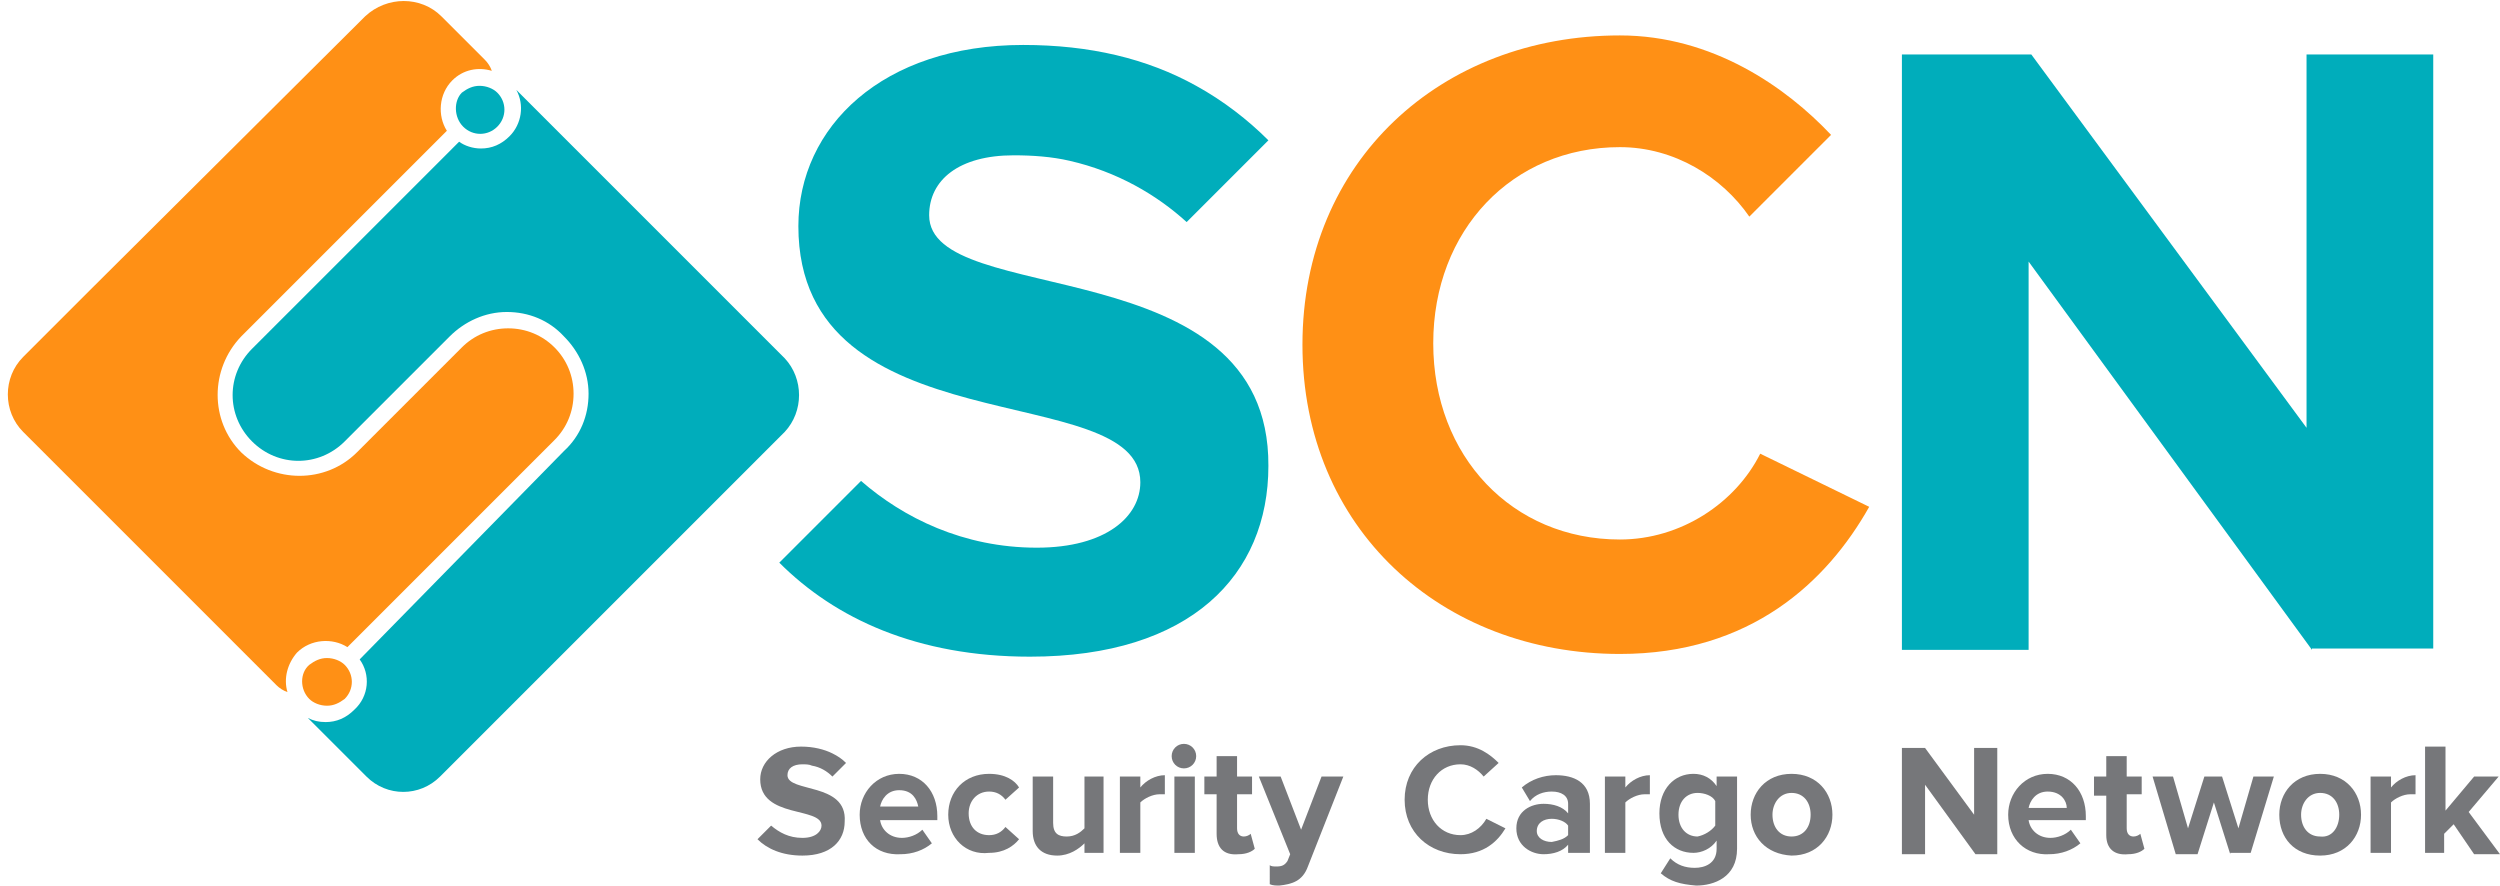
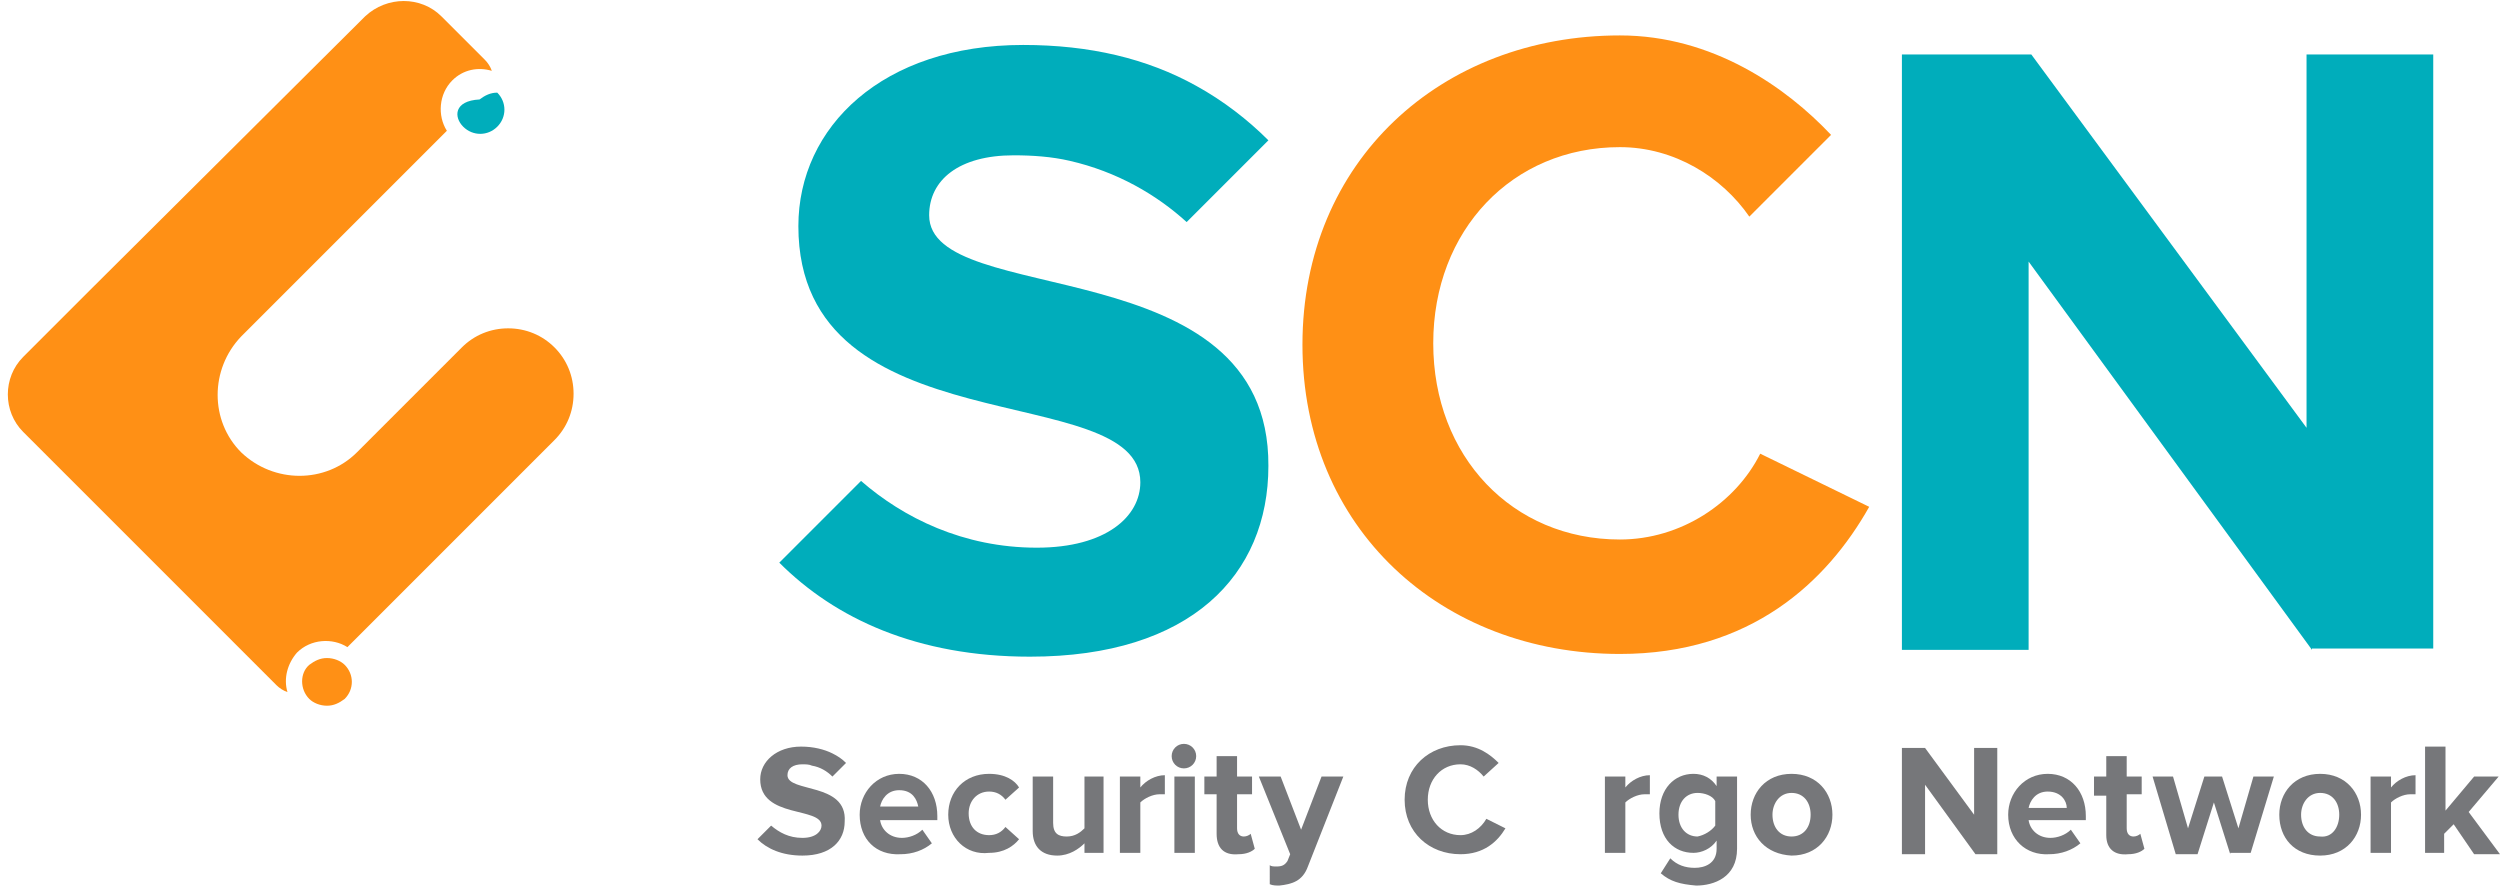
<svg xmlns="http://www.w3.org/2000/svg" version="1.1" id="Layer_1" x="0px" y="0px" viewBox="0 0 183.5 65" style="enable-background:new 0 0 183.5 65;" xml:space="preserve">
  <style type="text/css">

	.st0{fill:#00ADBB;}

	.st1{fill:#76777A;}

	.st2{fill:#FF9015;}

</style>
  <title>Artboard 1</title>
  <g>
-     <path class="st0" d="M57.6,26.3l-5-5l-7.7-7.7l-7-7c0.6,1.1,0.4,2.5-0.5,3.4c-0.6,0.6-1.3,0.9-2.1,0.9c-0.6,0-1.2-0.2-1.6-0.5    L18.5,25.6c-1.9,1.9-1.9,4.9,0,6.8c1.9,1.9,4.9,1.9,6.8,0l7.7-7.7c1.1-1.1,2.6-1.8,4.2-1.8c1.6,0,3.1,0.6,4.2,1.8    c1.1,1.1,1.8,2.6,1.8,4.2c0,1.6-0.6,3.1-1.8,4.2L26.4,48.4c0.8,1.1,0.7,2.7-0.4,3.7c-0.6,0.6-1.3,0.9-2.1,0.9    c-0.5,0-0.9-0.1-1.3-0.3l4.3,4.3c1.5,1.5,3.9,1.5,5.4,0l20.3-20.3l5-5C59,30.2,59,27.8,57.6,26.3z" />
-   </g>
+     </g>
  <path class="st1" d="M57.8,56.9c0-0.5,0.4-0.8,1.1-0.8c0.2,0,0.5,0,0.7,0.1v0c0.6,0.1,1.1,0.4,1.5,0.8l0.7-0.7l0.3-0.3l0,0   c-0.3-0.3-0.6-0.5-1-0.7c-0.6-0.3-1.4-0.5-2.3-0.5c-1.8,0-3,1.1-3,2.4c0,2.9,4.5,2,4.5,3.4c0,0.4-0.4,0.9-1.4,0.9   c-1,0-1.7-0.4-2.3-0.9l-0.7,0.7l-0.3,0.3l0,0c0.7,0.7,1.8,1.2,3.3,1.2c2.1,0,3.1-1.1,3.1-2.5C62.2,57.4,57.8,58.2,57.8,56.9z" />
  <g>
    <path class="st0" d="M169.7,47.7l-20.8-28.5v28.5h-9.3V4h9.5l20.2,27.4V4h9.3v43.6H169.7z" />
  </g>
  <path class="st2" d="M25.5,47.5l15.2-15.2c0.9-0.9,1.4-2.1,1.4-3.4c0-1.3-0.5-2.5-1.4-3.4c-0.9-0.9-2.1-1.4-3.4-1.4   c-1.3,0-2.5,0.5-3.4,1.4l-7.7,7.7c-2.3,2.3-6.1,2.3-8.5,0c-2.3-2.3-2.3-6.1,0-8.5L32.8,9.6c-0.7-1.1-0.6-2.7,0.4-3.7   c0.8-0.8,1.9-1,2.9-0.7c-0.1-0.3-0.3-0.6-0.5-0.8l-3.2-3.2c-1.5-1.5-4-1.5-5.6,0L6.6,21.3l-4.9,4.9c-1.5,1.5-1.5,4,0,5.5l12.6,12.6   l6,6c0.2,0.2,0.5,0.4,0.8,0.5c-0.3-1,0-2.1,0.7-2.9C22.8,46.9,24.4,46.8,25.5,47.5z" />
-   <path class="st0" d="M34,9.3c0.7,0.7,1.8,0.7,2.5,0c0.7-0.7,0.7-1.8,0-2.5c-0.3-0.3-0.8-0.5-1.3-0.5c-0.5,0-0.9,0.2-1.3,0.5   C33.3,7.4,33.3,8.6,34,9.3z" />
+   <path class="st0" d="M34,9.3c0.7,0.7,1.8,0.7,2.5,0c0.7-0.7,0.7-1.8,0-2.5c-0.5,0-0.9,0.2-1.3,0.5   C33.3,7.4,33.3,8.6,34,9.3z" />
  <path class="st1" d="M63.1,59.8c0-1.6,1.2-3,2.9-3c1.7,0,2.8,1.3,2.8,3.1v0.3h-4.2c0.1,0.7,0.7,1.3,1.6,1.3c0.5,0,1.1-0.2,1.5-0.6   l0.7,1c-0.6,0.5-1.4,0.8-2.3,0.8C64.3,62.8,63.1,61.6,63.1,59.8z M66,58c-0.9,0-1.3,0.7-1.4,1.2h2.8C67.3,58.7,67,58,66,58z" />
  <path class="st1" d="M69.6,59.8c0-1.7,1.2-3,3-3c1.2,0,1.9,0.5,2.2,1l-1,0.9c-0.3-0.4-0.7-0.6-1.2-0.6c-0.9,0-1.5,0.7-1.5,1.6   c0,1,0.6,1.6,1.5,1.6c0.5,0,0.9-0.2,1.2-0.6l1,0.9c-0.4,0.5-1.1,1-2.2,1C70.9,62.8,69.6,61.5,69.6,59.8z" />
  <path class="st1" d="M79.6,62.6v-0.7c-0.4,0.4-1.1,0.9-2,0.9c-1.2,0-1.8-0.7-1.8-1.8v-4h1.5v3.4c0,0.8,0.4,1,1,1   c0.6,0,1-0.3,1.3-0.6V57H81v5.6H79.6z" />
  <path class="st1" d="M82.2,62.6V57h1.5v0.8c0.4-0.5,1.1-0.9,1.8-0.9v1.4c-0.1,0-0.2,0-0.4,0c-0.5,0-1.1,0.3-1.4,0.6v3.7H82.2z" />
  <path class="st1" d="M86,55.5c0-0.5,0.4-0.9,0.9-0.9c0.5,0,0.9,0.4,0.9,0.9c0,0.5-0.4,0.9-0.9,0.9C86.4,56.4,86,56,86,55.5z    M86.2,62.6V57h1.5v5.6H86.2z" />
  <path class="st1" d="M89.3,61.2v-2.9h-0.9V57h0.9v-1.5h1.5V57h1.1v1.3h-1.1v2.5c0,0.4,0.2,0.6,0.5,0.6c0.2,0,0.4-0.1,0.5-0.2   l0.3,1.1c-0.2,0.2-0.6,0.4-1.2,0.4C89.8,62.8,89.3,62.2,89.3,61.2z" />
  <path class="st1" d="M93.2,63.5c0.1,0.1,0.3,0.1,0.5,0.1c0.4,0,0.6-0.1,0.8-0.4l0.2-0.5L92.4,57H94l1.5,3.9l1.5-3.9h1.6l-2.6,6.6   c-0.4,1.1-1.2,1.3-2.1,1.4c-0.2,0-0.5,0-0.7-0.1L93.2,63.5z" />
-   <path class="st1" d="M115.1,62.6V62c-0.4,0.5-1.1,0.7-1.8,0.7c-0.9,0-2-0.6-2-1.9c0-1.3,1.1-1.8,2-1.8c0.7,0,1.4,0.2,1.8,0.7V59   c0-0.6-0.5-0.9-1.2-0.9c-0.6,0-1.2,0.2-1.6,0.7l-0.6-1c0.7-0.6,1.6-0.9,2.5-0.9c1.3,0,2.5,0.5,2.5,2.1v3.6H115.1z M115.1,61.3v-0.7   c-0.2-0.3-0.7-0.5-1.2-0.5c-0.6,0-1.1,0.3-1.1,0.9c0,0.5,0.5,0.8,1.1,0.8C114.4,61.7,114.8,61.6,115.1,61.3z" />
  <path class="st1" d="M117.8,62.6V57h1.5v0.8c0.4-0.5,1.1-0.9,1.8-0.9v1.4c-0.1,0-0.2,0-0.4,0c-0.5,0-1.1,0.3-1.4,0.6v3.7H117.8z" />
  <path class="st1" d="M121.9,64.1l0.7-1.1c0.5,0.5,1.1,0.7,1.8,0.7c0.7,0,1.6-0.3,1.6-1.4v-0.6c-0.4,0.6-1.1,0.9-1.7,0.9   c-1.4,0-2.5-1-2.5-2.9c0-1.8,1.1-2.9,2.5-2.9c0.7,0,1.3,0.3,1.7,0.9V57h1.5v5.3c0,2.1-1.7,2.7-3,2.7   C123.3,64.9,122.6,64.7,121.9,64.1z M125.9,60.6v-1.8c-0.2-0.4-0.8-0.6-1.3-0.6c-0.8,0-1.4,0.6-1.4,1.6c0,1,0.6,1.6,1.4,1.6   C125.1,61.3,125.6,61,125.9,60.6z" />
  <path class="st1" d="M128.5,59.8c0-1.6,1.1-3,3-3c1.9,0,3,1.4,3,3c0,1.6-1.1,3-3,3C129.6,62.7,128.5,61.4,128.5,59.8z M132.9,59.8   c0-0.9-0.5-1.6-1.4-1.6c-0.9,0-1.4,0.8-1.4,1.6c0,0.9,0.5,1.6,1.4,1.6C132.4,61.4,132.9,60.7,132.9,59.8z" />
  <g>
    <path class="st1" d="M145,62.7l-3.7-5.1v5.1h-1.7v-7.8h1.7l3.6,4.9v-4.9h1.7v7.8H145z" />
    <path class="st1" d="M147.4,59.8c0-1.6,1.2-3,2.9-3c1.7,0,2.8,1.3,2.8,3.1v0.3h-4.2c0.1,0.7,0.7,1.3,1.6,1.3c0.5,0,1.1-0.2,1.5-0.6    l0.7,1c-0.6,0.5-1.4,0.8-2.3,0.8C148.7,62.8,147.4,61.6,147.4,59.8z M150.3,58.1c-0.9,0-1.3,0.7-1.4,1.2h2.8    C151.7,58.8,151.3,58.1,150.3,58.1z" />
    <path class="st1" d="M154.6,61.3v-2.9h-0.9V57h0.9v-1.5h1.5V57h1.1v1.3h-1.1v2.5c0,0.4,0.2,0.6,0.5,0.6c0.2,0,0.4-0.1,0.5-0.2    l0.3,1.1c-0.2,0.2-0.6,0.4-1.2,0.4C155.2,62.8,154.6,62.3,154.6,61.3z" />
    <path class="st1" d="M163.7,62.7l-1.2-3.8l-1.2,3.8h-1.6L158,57h1.5l1.1,3.8l1.2-3.8h1.3l1.2,3.8l1.1-3.8h1.5l-1.7,5.6H163.7z" />
    <path class="st1" d="M167.3,59.8c0-1.6,1.1-3,3-3c1.9,0,3,1.4,3,3c0,1.6-1.1,3-3,3C168.4,62.8,167.3,61.5,167.3,59.8z M171.7,59.8    c0-0.9-0.5-1.6-1.4-1.6c-0.9,0-1.4,0.8-1.4,1.6c0,0.9,0.5,1.6,1.4,1.6C171.2,61.5,171.7,60.7,171.7,59.8z" />
    <path class="st1" d="M174,62.7V57h1.5v0.8c0.4-0.5,1.1-0.9,1.8-0.9v1.4c-0.1,0-0.2,0-0.4,0c-0.5,0-1.1,0.3-1.4,0.6v3.7H174z" />
    <path class="st1" d="M181.6,62.7l-1.5-2.2l-0.7,0.7v1.4H178v-7.8h1.5v4.7l2.1-2.5h1.8l-2.2,2.6l2.3,3.1H181.6z" />
  </g>
  <path class="st2" d="M118.9,39.6c-7.9,0-13.7-6.1-13.7-14.4c0-8.3,5.8-14.4,13.7-14.4c4,0,7.5,2.2,9.5,5.1l6-6   c-3.3-3.5-8.7-7.3-15.5-7.3c-13.1,0-23.3,9.2-23.3,22.7c0,13.5,10.2,22.7,23.3,22.7c9.6,0,15.2-5.3,18.3-10.8l-8-3.9   C127.4,36.9,123.4,39.6,118.9,39.6z" />
  <path class="st1" d="M107.2,61.3c-1.4,0-2.4-1.1-2.4-2.6c0-1.5,1-2.6,2.4-2.6c0.7,0,1.3,0.4,1.7,0.9L110,56   c-0.6-0.6-1.5-1.3-2.8-1.3c-2.3,0-4.1,1.6-4.1,4c0,2.4,1.8,4,4.1,4c1.7,0,2.7-0.9,3.3-1.9l-1.4-0.7C108.7,60.8,108,61.3,107.2,61.3z   " />
  <path class="st0" d="M68.2,15.8c0-2.6,2.2-4.4,6.2-4.4c1.4,0,2.8,0.1,4.1,0.4v0c3.5,0.8,6.4,2.5,8.6,4.5l4.1-4.1l1.8-1.8l0.1-0.1   c-1.5-1.5-3.3-2.9-5.3-4c-3.6-2-7.8-3-12.7-3c-10.3,0-16.5,6-16.5,13.3c0,16.4,25.1,11.1,25.1,18.8c0,2.5-2.5,4.8-7.6,4.8   c-5.4,0-9.8-2.2-12.9-4.9l-4.1,4.1l-1.8,1.8l-0.1,0.1c4.1,4.1,10.1,6.9,18.4,6.9c11.8,0,17.5-6,17.5-14   C93.2,18.1,68.2,22.7,68.2,15.8z" />
  <path class="st2" d="M22.7,51.3c0.3,0.3,0.8,0.5,1.3,0.5c0.5,0,0.9-0.2,1.3-0.5c0.7-0.7,0.7-1.8,0-2.5c-0.3-0.3-0.8-0.5-1.3-0.5   c-0.5,0-0.9,0.2-1.3,0.5C22,49.4,22,50.6,22.7,51.3z" />
</svg>